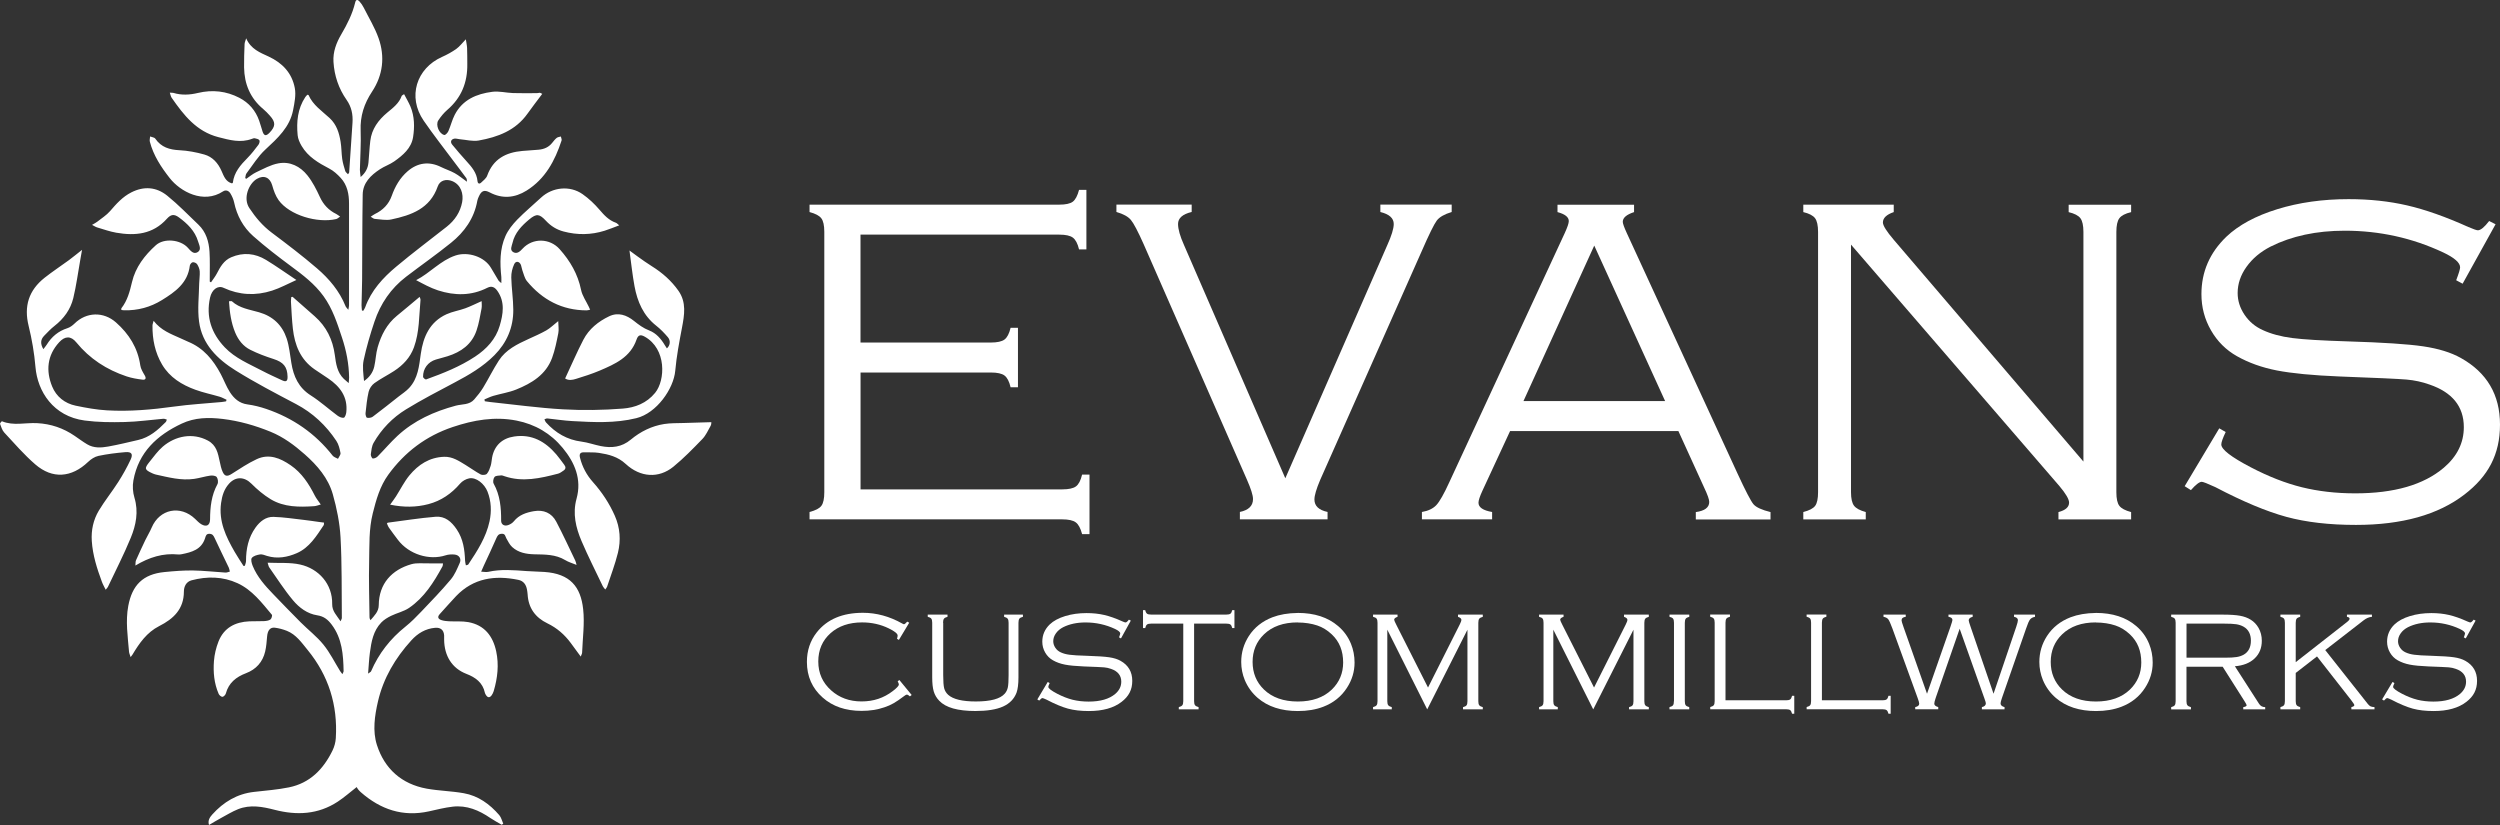
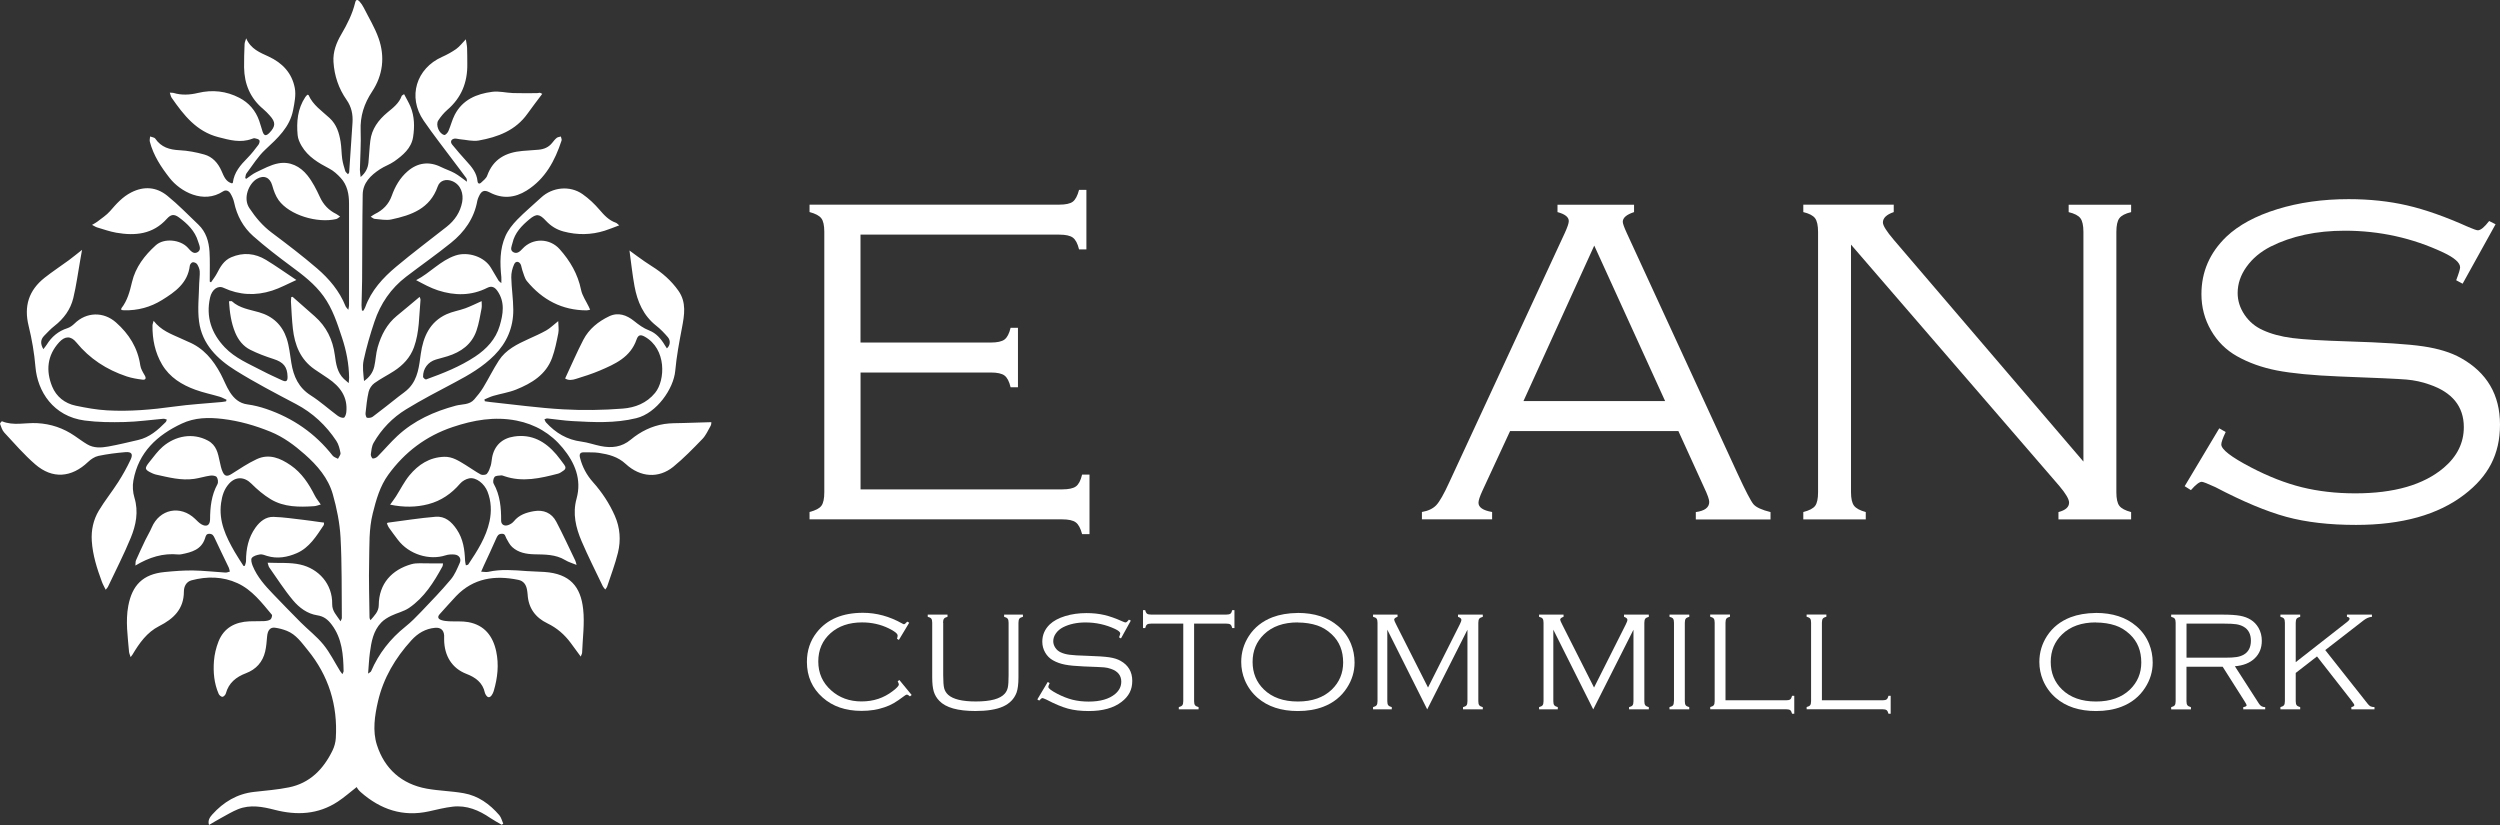
<svg xmlns="http://www.w3.org/2000/svg" id="Layer_2" data-name="Layer 2" viewBox="0 0 597.96 197.35">
  <rect x="0" y="0" width="597.96" height="197.35" fill="#333333" stroke="none" />
  <defs>
    <style>
      .cls-1 {
        fill: #fff;
      }
    </style>
  </defs>
  <g id="Layer_1-2" data-name="Layer 1">
    <g>
      <path class="cls-1" d="m170.15,101.06c-.03.13-.02.52-.19.81-.61,1.07-1.12,2.26-1.96,3.13-2.23,2.3-4.47,4.62-6.95,6.64-3.48,2.83-7.88,2.58-11.4-.68-1.88-1.74-4.07-2.28-6.4-2.64-1.17-.18-2.39-.09-3.59-.13-.91-.03-1.14.44-.94,1.26.55,2.22,1.6,4.18,3.12,5.88,2.15,2.41,3.9,5.06,5.21,8.02,1.27,2.88,1.48,5.88.75,8.86-.68,2.76-1.71,5.44-2.6,8.14-.07.2-.24.36-.43.65-.24-.31-.47-.52-.59-.78-1.71-3.59-3.52-7.14-5.08-10.79-1.37-3.22-2.19-6.57-1.2-10.15,1.29-4.66-.44-8.66-3.31-12.14-2.85-3.46-6.58-5.66-11.04-6.54-5.25-1.03-10.3-.13-15.27,1.54-6.36,2.13-11.45,5.97-15.39,11.38-2.02,2.78-2.91,5.99-3.73,9.26-.96,3.81-.78,7.68-.87,11.54-.11,4.44.04,8.9.09,13.34,0,.21.07.42.24.68.9-1.08,1.96-2.02,1.97-3.59.04-5.17,3.14-8.47,7.8-9.8,1.33-.38,2.84-.16,4.26-.2,1.07-.02,2.14,0,3.31,0-.05.26-.03.54-.14.74-2.07,3.79-4.35,7.44-7.99,9.92-1.27.86-2.88,1.2-4.29,1.89-.84.41-1.69.92-2.33,1.58-1.94,2-2.39,4.62-2.74,7.24-.21,1.55-.27,3.11-.43,5,.45-.34.65-.41.71-.55,1.84-4.27,4.61-7.8,8.24-10.7,1.35-1.08,2.58-2.33,3.78-3.59,2.4-2.52,4.82-5.02,7.05-7.68.95-1.13,1.53-2.58,2.14-3.95.45-1-.13-1.9-1.23-2.01-.71-.07-1.49-.03-2.16.19-3.9,1.26-8.75-.22-11.4-3.71-.72-.95-1.44-1.91-2.13-2.89-.23-.32-.35-.71-.5-1.03.15-.13.17-.18.2-.18,3.81-.49,7.62-1.11,11.45-1.42,2.24-.18,3.79,1.15,5.06,3.04,1.56,2.32,1.88,4.85,1.99,7.49.01.34.11.67.19,1.09.26-.1.51-.1.58-.22,2.14-3.22,4.26-6.48,5.08-10.32.5-2.35.42-4.77-.48-7.08-.75-1.92-2.73-3.49-4.36-3.19-.8.15-1.68.65-2.21,1.27-2.05,2.39-4.53,4.1-7.56,4.9-2.95.78-5.94.79-9.17.13.54-.76.99-1.34,1.39-1.96,1.08-1.69,1.97-3.52,3.23-5.05,2.13-2.57,4.79-4.33,8.32-4.44,2-.06,3.53,1.01,5.11,1.96,1.22.73,2.37,1.6,3.63,2.27.38.2,1.21.12,1.46-.16.46-.52.7-1.26.92-1.95.19-.62.21-1.3.33-1.94.53-2.86,2.4-4.62,5.3-5.04,4.23-.62,7.42,1.21,10.06,4.29.68.79,1.27,1.65,1.9,2.48.4.52.4,1-.17,1.38-.42.28-.84.62-1.3.74-4.24,1.1-8.5,2.1-12.86.6-.25-.09-.53-.21-.79-.18-.54.06-1.26.04-1.55.37-.3.35-.44,1.2-.22,1.59,1.55,2.78,1.81,5.79,1.79,8.88,0,.92.78,1.39,1.73,1.03.49-.18,1-.5,1.32-.9,1.23-1.53,2.95-2.09,4.75-2.41,2.34-.41,4.27.39,5.39,2.51,1.61,3.07,3.06,6.22,4.56,9.34.11.23.15.5.29,1-1.02-.42-1.93-.67-2.71-1.15-2.31-1.4-4.86-1.33-7.41-1.39-1.92-.05-3.81-.39-5.28-1.74-.6-.55-.98-1.35-1.39-2.07-.27-.48-.24-1.13-1.09-1.1-.83.02-1.06.5-1.35,1.16-.93,2.16-1.95,4.28-2.93,6.41-.23.49-.44.99-.66,1.49.58.02,1.18.16,1.72.04,3.04-.68,6.08-.4,9.13-.18,1.42.1,2.85.12,4.27.21,6.17.42,8.69,3.54,9.28,8.89.38,3.42-.12,6.94-.25,10.41-.01.28-.19.55-.33.94-.85-1.16-1.61-2.2-2.37-3.23-1.49-2.02-3.31-3.61-5.61-4.72-2.85-1.37-4.54-3.65-4.72-6.9-.02-.38-.09-.77-.15-1.15-.21-1.21-.84-2.1-2.09-2.35-5.59-1.15-10.71-.43-14.86,3.88-1.34,1.39-2.58,2.87-3.9,4.29-.68.73-.38,1.21.39,1.46.57.19,1.2.25,1.81.28,1.54.08,3.12-.07,4.62.2,3.84.71,5.87,3.3,6.66,6.98.69,3.21.33,6.38-.59,9.5-.11.36-.28.73-.5,1.03-.47.63-.95.59-1.36-.08-.1-.16-.21-.34-.25-.52-.51-2.44-2.26-3.7-4.4-4.52-3.5-1.34-5.3-4.34-5.35-8.17,0-.35.02-.7,0-1.04-.09-1.3-.86-1.94-2.16-1.82-2.32.2-4.17,1.33-5.69,3.01-3.83,4.21-6.67,8.99-7.97,14.57-.8,3.45-1.33,7.1-.26,10.44,1.82,5.69,5.9,9.36,11.91,10.45,2.92.53,5.93.57,8.85,1.09,3.48.61,6.23,2.61,8.51,5.25.47.55.64,1.35.95,2.04-.12.09-.24.18-.36.26-.91-.53-1.85-1.02-2.72-1.61-2.72-1.86-5.65-3.11-9.01-2.72-1.91.22-3.8.7-5.68,1.12-6.25,1.38-11.59-.45-16.29-4.57-.23-.2-.45-.43-.64-.67-.17-.21-.29-.45-.36-.57-1.63,1.27-3.01,2.5-4.54,3.5-4.68,3.07-9.77,3.31-15.05,1.95-2.91-.75-5.85-1.32-8.77-.16-1.42.57-2.75,1.39-4.1,2.12-.94.51-1.85,1.07-2.86,1.66-.36-1.1.23-1.89.8-2.53,2.67-2.96,5.91-4.92,9.95-5.38,2.8-.32,5.62-.53,8.38-1.09,5.01-1.02,8.23-4.35,10.4-8.79.45-.91.74-1.98.8-2.99.48-7.89-1.72-14.94-6.75-21.09-1.45-1.77-2.75-3.69-4.97-4.57-.92-.36-1.9-.63-2.88-.75-1.11-.13-1.71.67-1.83,2.06-.11,1.22-.19,2.46-.47,3.65-.59,2.51-2.17,4.26-4.56,5.17-2.37.9-4.16,2.3-4.85,4.87-.09.33-.53.78-.81.79-.3,0-.76-.38-.9-.71-1.09-2.5-1.33-5.17-1.13-7.84.12-1.59.51-3.21,1.09-4.69,1.3-3.28,3.98-4.67,7.38-4.82,1.16-.05,2.32,0,3.48-.05.53-.03,1.13-.1,1.55-.38.27-.18.5-.97.35-1.15-2.41-2.87-4.71-5.93-8.21-7.54-3.52-1.62-7.27-1.68-11-.69-1.31.35-1.83,1.53-1.83,2.7-.01,4.2-2.49,6.52-5.91,8.25-2.95,1.5-4.75,4.09-6.39,6.83-.07.13-.17.24-.44.59-.17-.56-.35-.91-.38-1.28-.3-3.66-.87-7.31-.18-10.98.93-4.91,3.46-7.59,8.7-8.09,2.26-.22,4.55-.41,6.82-.37,2.57.04,5.14.34,7.72.5.34.02.7-.15,1.05-.23-.08-.31-.11-.65-.24-.93-1.12-2.37-2.3-4.71-3.39-7.09-.27-.58-.49-.98-1.2-1.02-.82-.05-.92.5-1.1,1.07-.88,2.71-3.19,3.33-5.6,3.81-.26.05-.54.08-.81.06-3.63-.36-6.93.66-10.25,2.65.06-.59.01-.97.15-1.27.72-1.62,1.46-3.23,2.23-4.83.48-1.01,1.09-1.96,1.52-2.99,1.89-4.44,6.87-5.44,10.38-2.07.47.45.93.95,1.48,1.28,1.25.74,2.09.25,2.1-1.17.02-2.93.32-5.78,1.77-8.42.23-.43.12-1.29-.18-1.69-.24-.33-1.03-.42-1.53-.35-1.29.18-2.55.59-3.85.78-3.13.45-6.14-.37-9.16-1.03-.3-.07-.59-.18-.87-.31-1.85-.85-1.94-1.14-.67-2.72,1.02-1.26,1.97-2.61,3.18-3.65,3.01-2.58,7.15-3.39,10.77-1.46,2.1,1.12,2.42,3.04,2.85,5.01.19.86.35,1.75.73,2.54.51,1.08,1.12,1.07,2.13.43,1.95-1.24,3.89-2.54,5.98-3.52,2.97-1.39,5.65-.25,8.14,1.46,2.66,1.83,4.34,4.44,5.77,7.26.35.7.88,1.31,1.42,2.12-.6.16-1.09.37-1.59.4-3.58.24-7.18.26-10.37-1.65-1.69-1.02-3.24-2.34-4.64-3.74-1.67-1.67-3.74-1.76-5.33,0-1.19,1.32-1.67,2.87-1.91,4.61-.62,4.4,1.16,8.08,3.24,11.7.66,1.16,1.42,2.26,2.13,3.39.11-.02.21-.04.32-.06.09-.38.27-.76.27-1.14,0-2.88.56-5.61,2.27-7.99,1.05-1.46,2.46-2.62,4.31-2.56,2.42.07,4.83.45,7.24.72,1.18.13,2.36.32,3.54.48.41.06.83.11,1.3.17-.03.28,0,.5-.09.63-1.74,2.61-3.43,5.37-6.41,6.67-2.22.97-4.66,1.43-7.13.67-.55-.17-1.15-.44-1.68-.36-.7.11-1.59.35-1.97.85-.28.37-.02,1.31.22,1.9,1.09,2.65,2.97,4.75,4.93,6.78,2.17,2.25,4.34,4.51,6.55,6.72,1.8,1.8,3.85,3.37,5.44,5.33,1.56,1.92,2.68,4.21,3.99,6.33.13.21.3.41.54.73.14-.34.29-.53.29-.72-.07-3.93-.35-7.81-2.84-11.12-.89-1.18-1.86-2-3.46-2.24-2.38-.36-4.33-1.83-5.81-3.6-2.07-2.47-3.81-5.22-5.68-7.87-.18-.25-.21-.61-.38-1.11,2.74.13,5.35-.11,7.79.44,4.4.98,7.75,4.65,7.65,9.47-.03,1.68,1.08,2.7,2.01,4.1.16-.41.3-.6.3-.79-.07-6.42.04-12.85-.31-19.25-.19-3.48-.9-6.98-1.85-10.34-1.1-3.88-3.72-6.91-6.71-9.55-2.47-2.18-5.09-4.14-8.18-5.4-3.7-1.51-7.48-2.59-11.47-3.07-3.38-.4-6.65-.35-9.76,1.11-5.92,2.77-10.36,6.88-11.58,13.61-.24,1.32-.14,2.83.25,4.11,1.02,3.37.37,6.57-.88,9.61-1.64,3.99-3.63,7.85-5.47,11.75-.08.17-.23.29-.53.66-.35-.73-.69-1.3-.91-1.92-1.17-3.15-2.19-6.35-2.41-9.74-.17-2.58.37-5.05,1.67-7.24,1.42-2.37,3.18-4.54,4.67-6.88,1.09-1.71,2.09-3.5,2.95-5.34.63-1.35.22-1.91-1.29-1.78-2.15.18-4.3.45-6.4.89-.89.19-1.79.78-2.46,1.42-3.97,3.8-8.54,4.18-12.67.6-2.67-2.31-5-5.02-7.41-7.61-.5-.54-.73-1.35-1-2.07-.05-.14.39-.65.46-.62,2.75,1.14,5.6.3,8.4.45,3.31.17,6.27,1.19,8.98,3.04.99.67,1.95,1.4,2.98,2.01,1.59.96,3.36.85,5.07.54,2.39-.43,4.76-1.01,7.13-1.56,2.72-.62,4.72-2.37,6.61-4.29.14-.14.17-.39.26-.59-.27-.07-.55-.22-.81-.2-3.08.26-6.15.71-9.24.78-3.2.08-6.44.06-9.6-.36-7.53-1-11.28-6.97-11.77-12.8-.28-3.3-.84-6.6-1.63-9.81-1.18-4.75.04-8.55,3.82-11.54,1.87-1.48,3.88-2.79,5.8-4.2.98-.72,1.92-1.51,3.15-2.47-.18,1.05-.3,1.74-.43,2.44-.54,3.03-.94,6.1-1.66,9.09-.66,2.73-2.28,4.94-4.53,6.69-.88.68-1.64,1.52-2.43,2.32-.91.93-.94,1.96-.2,3.21.3-.4.57-.71.79-1.05,1.18-1.91,2.78-3.27,4.95-3.96.63-.2,1.23-.64,1.71-1.11,2.84-2.8,6.94-2.9,9.92-.27,3.12,2.76,5.2,6.07,5.81,10.26.12.84.62,1.65,1.06,2.4.43.73.19,1.12-.52,1.03-1.29-.16-2.6-.38-3.83-.79-4.75-1.59-8.81-4.21-12.01-8.13-1.3-1.6-2.72-1.54-4.1-.03-2.89,3.16-3.2,6.83-1.68,10.58.98,2.41,3.01,4.05,5.62,4.59,2.48.52,5.01.98,7.53,1.12,5.38.31,10.73-.17,16.07-.91,3.74-.52,7.53-.73,11.29-1.08.37-.03.73-.11,1.1-.17.03-.13.07-.26.1-.38-.54-.24-1.07-.55-1.64-.72-1.92-.57-3.9-.97-5.79-1.66-3.26-1.18-6.16-2.96-7.98-6.03-1.69-2.86-2.34-6.03-2.3-9.34,0-.29.13-.58.27-1.13,1.73,2.28,4.14,3.15,6.45,4.19.6.27,1.19.56,1.79.81,3.68,1.5,6.02,4.35,7.82,7.74.76,1.43,1.32,2.98,2.19,4.33.97,1.5,2.24,2.67,4.2,2.93,1.52.2,3.04.59,4.49,1.08,6.37,2.17,11.71,5.84,15.88,11.17.29.37.85.51,1.28.76.21-.46.67-.97.6-1.38-.19-1-.44-2.07-.99-2.9-2.47-3.72-5.64-6.7-9.64-8.81-4.88-2.57-9.8-5.13-14.48-8.05-4.35-2.71-8.01-6.29-8.72-11.69-.4-2.99-.02-6.08.03-9.12.02-.96.19-1.93.13-2.89-.04-.58-.3-1.2-.62-1.7-.19-.29-.72-.52-1.06-.47-.27.03-.65.5-.69.81-.49,4.16-3.49,6.27-6.66,8.23-2.76,1.71-5.78,2.52-9.03,2.45-.22,0-.43-.05-.68-.08,0-.19-.05-.33,0-.4,1.45-1.85,2.01-4.02,2.54-6.26.84-3.58,3.03-6.41,5.7-8.82,1.95-1.76,5.84-1.37,7.62.56.65.7,1.37,1.72,2.4,1.08.96-.6.35-1.68.09-2.55-.76-2.54-2.57-4.27-4.61-5.77-1.14-.83-1.91-.71-2.86.35-3.33,3.72-7.57,4.12-12.1,3.33-1.55-.27-3.05-.81-4.57-1.26-.35-.1-.66-.32-1.23-.61.57-.34.94-.51,1.24-.75,1.04-.82,2.21-1.55,3.07-2.54,1.5-1.74,2.99-3.42,5.08-4.48,3.05-1.55,6.01-1.3,8.59.78,2.64,2.13,5,4.59,7.46,6.93,1.84,1.75,2.51,4.05,2.66,6.48.13,2.08.05,4.17.06,6.26,0,.3,0,.6,0,.89l.3.17c.46-.69,1-1.35,1.38-2.08.83-1.6,1.67-3.14,3.44-3.91,2.89-1.24,5.7-.97,8.33.62,2.36,1.43,4.62,3.05,7.27,4.81-2.06.92-3.87,1.92-5.8,2.54-3.92,1.26-7.83,1.1-11.63-.67-1.36-.64-2.79.41-3.22,2.36-1.02,4.6.33,8.53,3.53,11.89,2.49,2.61,5.79,3.94,8.89,5.57,1.57.83,3.19,1.55,4.8,2.3.98.46,1.35.21,1.32-.87-.06-2.39-1.01-3.47-3.35-4.22-1.9-.61-3.79-1.31-5.57-2.21-1.7-.85-2.86-2.33-3.6-4.1-.99-2.38-1.32-4.89-1.49-7.5.3,0,.6-.09.71.01,1.84,1.67,4.25,1.97,6.48,2.62,3.33.96,5.54,3.07,6.6,6.25.63,1.88.8,3.92,1.13,5.89.52,3.21,1.73,5.9,4.65,7.75,2.24,1.42,4.23,3.23,6.37,4.82.42.31,1.05.6,1.51.52.28-.05.56-.83.61-1.31.39-3.67-1.48-6.16-4.34-8.1-1.09-.74-2.19-1.45-3.27-2.19-3.38-2.35-4.73-5.8-5.17-9.7-.24-2.15-.33-4.32-.46-6.48-.02-.37.06-.74.08-1.09.19-.02.3-.07.33-.04,1.76,1.54,3.51,3.09,5.27,4.64,2.8,2.46,4.32,5.59,4.81,9.24.28,2.09.54,4.16,2.16,5.73.29.28.61.54,1.16,1.01.05-.64.1-.99.1-1.34-.05-3.27-.67-6.45-1.7-9.54-1.14-3.44-2.24-6.89-4.41-9.9-2.12-2.94-4.93-5.07-7.8-7.19-3.09-2.29-6.16-4.65-9.04-7.2-2.38-2.11-3.88-4.87-4.55-8.04-.16-.74-.48-1.47-.87-2.12-.39-.66-1.08-.99-1.79-.52-4.66,3.06-10.18.09-12.75-3.19-2.05-2.61-3.89-5.4-4.75-8.69-.1-.39.04-.84.06-1.26.42.17,1.03.21,1.24.52,1.42,2.07,3.41,2.65,5.8,2.77,1.98.1,3.99.48,5.91,1.02,1.99.56,3.3,2.04,4.14,3.95.54,1.21.98,2.56,2.49,2.96.1-.07.21-.1.21-.15.3-2.51,1.84-4.25,3.52-5.95.95-.96,1.77-2.04,2.59-3.12.22-.29.39-.86.24-1.1-.17-.28-.7-.38-1.09-.47-.2-.05-.46.05-.67.13-2.75,1.04-5.37.29-8.05-.4-5.26-1.36-8.28-5.27-11.16-9.4-.22-.31-.28-.73-.46-1.24.44.03.67,0,.88.06,1.95.6,3.92.47,5.85.01,3.46-.83,6.78-.46,9.91,1.16,2.27,1.18,3.88,3.03,4.74,5.48.29.83.52,1.69.79,2.53.36,1.12.85,1.21,1.69.34,1.47-1.54,1.49-2.52.06-4.1-.49-.54-1-1.09-1.56-1.55-3.12-2.6-4.53-5.99-4.59-9.98-.03-1.86.05-3.71.12-5.57.01-.38.2-.75.38-1.38,1.12,2.6,3.34,3.42,5.37,4.36,3.33,1.54,5.59,3.98,6.26,7.53.32,1.67-.07,3.53-.4,5.25-.79,4.13-3.72,6.76-6.65,9.48-1.75,1.62-3.04,3.75-4.5,5.68-.22.29-.22.75-.31,1.13l.25.18c.78-.53,1.51-1.16,2.35-1.56,1.74-.81,3.48-1.8,5.33-2.14,2.79-.52,5.23.72,6.95,2.88,1.23,1.54,2.15,3.37,2.98,5.17.85,1.85,2.12,3.18,3.91,4.06.26.13.49.33.93.62-.4.26-.64.52-.93.59-4.51,1.06-11.18-.93-13.77-4.5-.74-1.02-1.2-2.32-1.54-3.55-.53-1.89-1.98-2.55-3.68-1.55-1.93,1.14-3.37,4.61-1.79,6.98,1.5,2.26,3.16,4.23,5.33,5.86,3.68,2.76,7.35,5.55,10.83,8.54,2.91,2.5,5.39,5.42,6.85,9.07.1.24.32.43.66.86.09-.55.17-.8.17-1.05,0-8.12.01-16.25,0-24.37,0-2.25-.41-4.42-1.99-6.13-.79-.85-1.7-1.69-2.72-2.22-2.6-1.36-5.09-2.81-6.63-5.42-.46-.78-.87-1.69-.95-2.57-.3-3.2-.02-6.33,1.83-9.12.14-.22.35-.39.5-.56.14.04.26.03.28.08,1.05,2.4,3.21,3.81,5.03,5.49,1.69,1.57,2.28,3.54,2.63,5.65.23,1.36.2,2.77.39,4.14.14.98.44,1.94.73,2.89.09.28.4.48.65.77.16-.24.27-.33.28-.42.27-3.97.55-7.94.8-11.91.13-1.97-.23-3.77-1.42-5.47-1.89-2.7-2.93-5.77-3.13-9.08-.15-2.41.69-4.58,1.87-6.59,1.41-2.41,2.67-4.88,3.32-7.61.2-.85.64-.68,1.04-.25.41.45.75.98,1.03,1.52,1.21,2.41,2.64,4.74,3.53,7.27,1.57,4.43,1.04,8.84-1.55,12.76-1.91,2.89-2.88,5.87-2.74,9.34.12,3.12-.12,6.26-.18,9.39,0,.47.1.95.18,1.71,1.24-1.06,1.74-2.18,1.87-3.46.17-1.73.23-3.47.44-5.19.34-2.85,1.93-4.98,4.07-6.77,1.36-1.13,2.81-2.2,3.44-3.98.04-.11.23-.18.57-.42.54,1.04,1.11,1.98,1.53,2.98.98,2.36,1,4.88.62,7.31-.42,2.64-2.43,4.33-4.5,5.79-1.06.75-2.36,1.17-3.44,1.89-2.18,1.44-4.07,3.23-4.11,6.06-.11,6.8-.09,13.61-.14,20.41-.02,2.01-.1,4.02-.14,6.03,0,.43.06.85.1,1.28.1.02.21.04.31.07.16-.27.36-.53.46-.82,1.44-4.04,4.25-7.08,7.43-9.74,3.93-3.3,8.06-6.38,12.09-9.56,1.92-1.52,3.22-3.46,3.68-5.87.37-1.99-.28-4.15-2.35-5.02-1.42-.59-2.98-.23-3.5,1.28-1.85,5.31-6.31,6.86-11.1,7.88-1.26.27-2.66-.04-3.99-.14-.26-.02-.5-.27-.94-.51.45-.29.7-.5.99-.64,1.93-.93,3.32-2.32,4.05-4.37.8-2.24,1.95-4.27,3.79-5.86,2.39-2.07,5.15-2.44,8-1.02,1.07.53,2.23.89,3.27,1.47.99.55,1.87,1.3,2.93,2.05-.05-.29,0-.64-.15-.85-.97-1.34-1.98-2.65-2.97-3.97-2.42-3.25-4.94-6.44-7.23-9.78-3.93-5.71-1.74-12.52,4.38-15.25,1.19-.53,2.36-1.17,3.42-1.92.81-.58,1.42-1.42,2.28-2.3.11.76.27,1.42.3,2.08.06,1.27.03,2.55.05,3.83.07,4.38-1.4,8.07-4.78,10.97-.83.72-1.56,1.61-2.16,2.53-.7,1.07.21,3.23,1.45,3.48.26.05.81-.54.98-.95.55-1.27.87-2.65,1.5-3.87,1.87-3.62,5.23-5.03,8.99-5.51,1.61-.21,3.29.24,4.94.3,1.91.06,3.83.03,5.74.02.23,0,.46-.08.68-.09.1,0,.2.08.59.26-1.21,1.62-2.4,3.15-3.53,4.74-2.85,4.02-7.09,5.6-11.66,6.42-1.46.26-3.04-.18-4.57-.31-.42-.04-.85-.2-1.24-.14-.83.14-1.07.8-.53,1.45,1.11,1.34,2.23,2.67,3.4,3.94,1.27,1.38,2.46,2.79,2.64,4.77.06.6.43.77.86.37.55-.51,1.24-1.04,1.47-1.7,1.43-3.96,4.45-5.53,8.37-5.88,1.31-.11,2.62-.18,3.93-.3,1.28-.12,2.39-.58,3.22-1.62.34-.42.67-.86,1.09-1.2.26-.21.66-.23,1-.34.06.32.26.69.17.96-1.58,4.83-3.9,9.19-8.37,11.98-2.81,1.75-5.77,2.04-8.81.44-1.33-.7-2-.4-2.62,1-.14.32-.29.64-.35.98-.75,4.22-3.08,7.49-6.32,10.09-3.49,2.81-7.16,5.38-10.72,8.1-3.63,2.78-6.12,6.43-7.56,10.73-1.02,3.03-1.92,6.11-2.59,9.23-.34,1.57-.06,3.27.09,4.98,1.25-.85,2.1-1.98,2.44-3.42.36-1.54.39-3.16.83-4.68.84-2.89,2.18-5.52,4.58-7.49,1.81-1.47,3.58-2.98,5.45-4.54.06.21.23.48.21.74-.36,3.8-.24,7.67-1.57,11.33-.89,2.45-2.6,4.26-4.75,5.66-1.55,1.01-3.22,1.83-4.71,2.91-.64.46-1.2,1.31-1.38,2.07-.39,1.67-.55,3.4-.74,5.12-.04.36.16,1.04.35,1.08.43.09,1.04.01,1.38-.25,2.1-1.57,4.15-3.22,6.21-4.84.84-.66,1.77-1.25,2.49-2.03,2.13-2.29,2.38-5.24,2.79-8.17.57-4.06,2.14-7.63,6.14-9.46,1.42-.65,3.03-.89,4.51-1.43,1.28-.47,2.5-1.09,3.9-1.71,0,.58.09,1.19-.02,1.76-.35,1.78-.62,3.59-1.21,5.29-1.13,3.3-3.7,5.12-6.92,6.13-.92.29-1.86.51-2.79.79-1.89.57-3.1,2.16-3.07,4.15,0,.22.56.67.72.61,4.07-1.47,8.09-3.06,11.72-5.46,2.74-1.81,4.95-4.17,5.89-7.37.82-2.79,1.32-5.69-.56-8.36-.59-.83-1.31-1.28-2.38-.74-3.84,1.95-7.83,1.92-11.83.62-1.8-.59-3.49-1.52-5.22-2.44,3.37-1.73,5.81-4.7,9.43-5.9,2.97-.99,6.95.28,8.51,3.02.57,1,1.17,2,1.77,2.98.11.18.32.3.67.61,0-.62.04-1.05,0-1.47-.35-3.34-.39-6.68.99-9.8.64-1.44,1.7-2.76,2.8-3.9,1.8-1.85,3.8-3.5,5.7-5.27,2.7-2.52,6.89-2.98,9.94-.84,1.5,1.05,2.87,2.35,4.06,3.74,1.13,1.32,2.25,2.53,3.93,3.11.2.07.35.27.78.61-1.3.48-2.38.94-3.5,1.29-3.25,1.01-6.51,1.06-9.82.18-1.68-.45-3.03-1.3-4.19-2.54-1.56-1.67-2.26-1.81-4-.36-1.81,1.51-3.48,3.22-4.02,5.65-.17.74-.72,1.7.22,2.21.89.48,1.6-.21,2.19-.85,2.42-2.62,6.51-2.54,8.88.13,2.51,2.82,4.34,5.95,5.11,9.72.29,1.42,1.22,2.71,1.86,4.06.09.2.18.4.31.69-.34.07-.59.16-.84.16-5.88-.02-10.58-2.52-14.27-6.99-.58-.7-.77-1.73-1.11-2.62-.15-.39-.17-.84-.32-1.23-.35-.9-1.23-1.07-1.62-.22-.45.97-.73,2.12-.7,3.19.06,2.59.47,5.17.48,7.75.02,4.2-1.54,7.84-4.5,10.83-2.75,2.78-6.08,4.72-9.51,6.53-3.92,2.08-7.87,4.12-11.65,6.44-3.22,1.97-5.85,4.69-7.75,8-.45.79-.54,1.82-.67,2.75-.04.33.29.99.48,1,.38.02.88-.21,1.16-.5,1.6-1.62,3.07-3.37,4.74-4.92,3.97-3.68,8.77-5.83,13.95-7.22,1.5-.4,3.24-.14,4.4-1.48.77-.89,1.52-1.81,2.13-2.81,1.3-2.14,2.4-4.4,3.76-6.5,1.69-2.61,4.4-3.92,7.12-5.16,1.44-.66,2.9-1.29,4.27-2.07.91-.52,1.68-1.3,2.82-2.2.02,1.12.19,2.03.02,2.87-.4,2-.79,4.03-1.49,5.93-1.48,4.03-4.88,6.07-8.6,7.57-1.74.7-3.65.98-5.46,1.51-.73.21-1.41.56-2.12.85.03.15.06.3.09.44.39.06.78.13,1.17.17,5.84.61,11.66,1.43,17.52,1.76,4.77.27,9.59.2,14.35-.18,2.88-.23,5.66-1.27,7.7-3.77,2.46-3.03,2.75-10.49-2.49-13.43-1.02-.57-1.57-.43-1.96.7-1.47,4.24-5.14,5.85-8.82,7.42-1.84.78-3.76,1.39-5.67,1.98-.85.27-1.79.43-2.59-.1,1.48-3.16,2.81-6.27,4.36-9.26,1.34-2.58,3.57-4.37,6.16-5.61,2.17-1.04,4.19-.3,5.93,1.09,1.15.92,2.26,1.76,3.67,2.3,1.66.64,2.82,1.99,3.73,3.52.15.26.32.5.49.76.79-.69.94-1.85.23-2.68-.85-.99-1.77-1.95-2.79-2.75-3.07-2.42-4.5-5.74-5.18-9.42-.51-2.76-.8-5.57-1.21-8.56.7.51,1.31.98,1.95,1.43,1.13.8,2.25,1.62,3.43,2.35,2.49,1.55,4.65,3.46,6.34,5.86,1.94,2.77,1.42,5.78.84,8.83-.65,3.41-1.3,6.84-1.61,10.29-.38,4.31-4.45,10.15-9.3,11.34-5.11,1.26-10.2.98-15.32.7-2-.11-3.98-.43-5.97-.63-.23-.02-.47.13-.7.2.13.26.2.56.39.76,2.29,2.51,5.02,4.14,8.46,4.58,1.56.2,3.07.76,4.63,1.07,2.6.52,5,.27,7.18-1.55,2.31-1.92,5-3.26,8-3.73,1.52-.24,3.08-.19,4.62-.24,2.14-.08,4.27-.13,6.61-.2Z" />
      <g>
        <path class="cls-1" d="m205.83,89.09v27.96h48.25c1.54,0,2.64-.24,3.28-.72s1.13-1.42,1.46-2.81h1.77v14.23h-1.77c-.37-1.4-.87-2.34-1.52-2.81-.64-.48-1.73-.72-3.28-.72h-60.39v-1.76c1.43-.37,2.38-.86,2.84-1.49.46-.62.69-1.71.69-3.25v-62.26c0-1.54-.24-2.63-.72-3.25-.48-.63-1.42-1.12-2.81-1.49v-1.77h59.72c1.54,0,2.63-.24,3.25-.71s1.12-1.41,1.49-2.82h1.76v14.23h-1.76c-.33-1.38-.82-2.31-1.46-2.8-.64-.49-1.74-.73-3.28-.73h-47.53v25.81h31.16c1.54,0,2.64-.24,3.28-.72.64-.48,1.13-1.41,1.46-2.81h1.76v14.23h-1.76c-.33-1.4-.82-2.33-1.46-2.81-.64-.48-1.74-.72-3.28-.72h-31.16Z" />
-         <path class="cls-1" d="m307.43,114.39l24.38-55.74c1.03-2.28,1.55-3.97,1.55-5.07,0-1.4-1.07-2.35-3.2-2.87v-1.77h17.06v1.77c-1.73.52-2.92,1.2-3.56,2.04-.64.85-1.85,3.29-3.61,7.33l-24.28,54.7c-.92,2.17-1.38,3.73-1.38,4.69,0,1.54,1.05,2.54,3.14,2.98v1.76h-20.97v-1.76c2.1-.44,3.14-1.47,3.14-3.09,0-.88-.48-2.41-1.43-4.58l-24.72-56.36c-1.36-3.05-2.37-4.98-3.04-5.79-.66-.81-1.82-1.45-3.48-1.93v-1.77h18v1.77c-2.17.52-3.26,1.47-3.26,2.87,0,1.25.48,2.94,1.44,5.07l24.21,55.74Z" />
        <path class="cls-1" d="m401.45,103.1h-40.26l-6.62,14.28c-.63,1.36-.94,2.32-.94,2.87,0,1.1,1.09,1.84,3.26,2.21v1.76h-16.79v-1.76c1.51-.26,2.66-.81,3.45-1.65.79-.85,1.83-2.68,3.12-5.51l27.57-59.5c.66-1.43.99-2.41.99-2.92,0-.95-.9-1.67-2.7-2.15v-1.77h18.31v1.77c-1.8.59-2.7,1.36-2.7,2.32,0,.41.33,1.32.99,2.76l26.41,57.35c1.95,4.23,3.24,6.71,3.86,7.44.63.74,1.99,1.36,4.08,1.88v1.76h-17.87v-1.76c2.14-.29,3.21-1.1,3.21-2.43,0-.59-.41-1.73-1.21-3.42l-6.16-13.51Zm-3.18-7.17l-16.95-37.19-16.93,37.19h33.88Z" />
        <path class="cls-1" d="m442.73,58.49v59.23c0,1.51.24,2.58.72,3.23.48.64,1.42,1.15,2.81,1.52v1.76h-14.94v-1.76c1.43-.37,2.38-.86,2.84-1.49.46-.62.69-1.71.69-3.25v-62.26c0-1.54-.24-2.64-.72-3.28-.48-.64-1.42-1.13-2.81-1.46v-1.77h21.63v1.77c-1.73.59-2.59,1.42-2.59,2.48,0,.74.86,2.11,2.59,4.14l45.37,53.05v-54.92c0-1.54-.24-2.64-.72-3.28-.48-.64-1.42-1.13-2.81-1.46v-1.77h14.94v1.77c-1.4.33-2.33.82-2.81,1.46-.48.64-.72,1.74-.72,3.28v62.26c0,1.54.24,2.63.72,3.25.48.63,1.42,1.12,2.81,1.49v1.76h-17.38v-1.76c1.69-.44,2.54-1.19,2.54-2.26,0-.81-.77-2.13-2.32-3.97l-49.84-57.74Z" />
        <path class="cls-1" d="m596.91,53.62l-7.89,14.24-1.54-.83c.63-1.65.94-2.68.94-3.09,0-1.1-1.36-2.3-4.08-3.58-7.39-3.46-15.22-5.18-23.49-5.18-6.8,0-12.72,1.27-17.76,3.8-2.43,1.25-4.35,2.86-5.76,4.84-1.42,1.98-2.12,4.07-2.12,6.27,0,1.83.55,3.57,1.65,5.2,1.1,1.63,2.56,2.85,4.36,3.66,1.99.92,4.33,1.55,7.03,1.9,2.7.35,7.1.61,13.21.8,8.46.26,14.5.65,18.14,1.19s6.64,1.46,8.99,2.78c6.25,3.49,9.37,8.8,9.37,15.94s-2.83,12.37-8.49,16.71c-6.29,4.85-14.94,7.28-25.97,7.28-6.36,0-11.91-.64-16.65-1.93s-10.4-3.66-16.98-7.11c-1.84-.84-2.92-1.27-3.25-1.27-.55,0-1.42.66-2.59,1.99l-1.49-.94,8.27-13.84,1.54.88c-.7,1.47-1.05,2.46-1.05,2.98,0,1.18,2.35,3,7.06,5.46,4.23,2.21,8.3,3.8,12.21,4.77,3.92.97,8.17,1.46,12.77,1.46,9.3,0,16.36-2.04,21.17-6.12,3.2-2.72,4.8-5.96,4.8-9.71,0-4.93-2.74-8.33-8.22-10.2-1.76-.63-3.59-1.02-5.49-1.19-1.89-.16-7.27-.41-16.13-.74-6.32-.26-11.28-.74-14.86-1.43-3.58-.7-6.77-1.84-9.57-3.42-2.61-1.47-4.68-3.53-6.2-6.18-1.53-2.65-2.29-5.53-2.29-8.66,0-5.33,1.99-9.91,5.96-13.73,2.94-2.79,7-4.99,12.19-6.59,5.18-1.6,10.86-2.4,17.04-2.4,5.04,0,9.71.5,14.03,1.5,4.32,1,9.2,2.72,14.64,5.17,1.21.52,1.97.78,2.26.78.66,0,1.56-.74,2.7-2.22l1.54.78Z" />
      </g>
      <g>
        <path class="cls-1" d="m217.46,148.96l-2.46,4.1-.45-.27c.1-.33.15-.59.15-.78,0-.45-.71-1.02-2.12-1.71-1.95-.95-4.07-1.43-6.38-1.43-3.1,0-5.61.86-7.54,2.57-1.96,1.75-2.94,4.01-2.94,6.78s1.02,5.06,3.05,6.88c1.97,1.78,4.4,2.67,7.29,2.67s5.31-.82,7.47-2.47c.97-.74,1.46-1.27,1.46-1.58,0-.16-.09-.41-.28-.76l.4-.32,2.95,3.59-.42.33c-.31-.28-.56-.42-.76-.42-.12,0-.33.12-.63.35-1.02.77-1.86,1.34-2.53,1.72-.67.38-1.4.71-2.2.97-1.65.57-3.46.85-5.44.85-3.82,0-6.92-1.06-9.31-3.19-2.51-2.22-3.77-5.06-3.77-8.52,0-2.72.79-5.08,2.36-7.07,2.46-3.12,6.14-4.68,11.04-4.68,3.24,0,6.38.86,9.41,2.57.2.11.34.17.41.17.14,0,.4-.21.78-.63l.45.25Z" />
        <path class="cls-1" d="m225.6,148.96v12.53c0,1.48.08,2.53.23,3.13.16.6.48,1.13.96,1.57,1.18,1.06,3.39,1.59,6.62,1.59,3.52,0,5.83-.62,6.92-1.88.37-.42.61-.92.73-1.5.12-.58.18-1.55.18-2.91v-12.53c0-.45-.07-.78-.22-.97-.14-.19-.43-.35-.85-.46v-.53h4.5v.53c-.42.1-.7.25-.85.44-.14.19-.22.52-.22.99v13.05c0,1.6-.16,2.83-.46,3.67-.58,1.51-1.66,2.61-3.25,3.32-1.59.71-3.79,1.06-6.6,1.06-4.21,0-7.08-.81-8.63-2.44-.63-.65-1.07-1.4-1.32-2.23-.25-.84-.37-1.96-.37-3.38v-13.05c0-.46-.07-.79-.22-.99-.14-.19-.43-.34-.85-.44v-.53h4.73v.53c-.42.11-.7.26-.85.46-.14.19-.22.52-.22.97Z" />
        <path class="cls-1" d="m270.49,148.41l-2.37,4.29-.46-.25c.19-.5.28-.81.28-.93,0-.33-.41-.69-1.23-1.08-2.22-1.04-4.58-1.56-7.07-1.56-2.05,0-3.83.38-5.35,1.14-.73.38-1.31.86-1.73,1.46-.43.6-.64,1.23-.64,1.89,0,.55.17,1.07.5,1.57.33.49.77.86,1.31,1.1.6.28,1.3.47,2.12.57.81.11,2.14.19,3.98.24,2.55.08,4.37.2,5.46.36,1.1.16,2,.44,2.71.84,1.88,1.05,2.82,2.65,2.82,4.8s-.85,3.72-2.56,5.03c-1.89,1.46-4.5,2.19-7.82,2.19-1.92,0-3.59-.19-5.01-.58s-3.13-1.1-5.11-2.14c-.55-.25-.88-.38-.98-.38-.17,0-.43.2-.78.6l-.45-.28,2.49-4.17.46.27c-.21.44-.32.74-.32.9,0,.35.71.9,2.12,1.64,1.27.66,2.5,1.14,3.68,1.44,1.18.29,2.46.44,3.84.44,2.8,0,4.92-.61,6.37-1.84.96-.82,1.44-1.79,1.44-2.92,0-1.48-.82-2.51-2.47-3.07-.53-.19-1.08-.31-1.65-.36s-2.19-.12-4.86-.22c-1.9-.08-3.4-.22-4.47-.43-1.08-.21-2.04-.55-2.88-1.03-.79-.44-1.41-1.06-1.87-1.86-.46-.8-.69-1.67-.69-2.61,0-1.6.6-2.98,1.79-4.13.89-.84,2.11-1.5,3.67-1.98s3.27-.72,5.13-.72c1.52,0,2.92.15,4.22.45s2.77.82,4.41,1.56c.37.16.59.23.68.23.2,0,.47-.22.81-.67l.46.23Z" />
        <path class="cls-1" d="m285.61,149.16v18.54c0,.45.07.78.22.97.14.19.43.35.85.46v.53h-4.73v-.53c.42-.11.7-.26.85-.45.14-.19.22-.51.22-.98v-18.54h-7.67c-.46,0-.79.07-.99.21-.19.14-.34.42-.44.85h-.53v-4.28h.53c.1.43.25.71.44.85.19.14.52.21.99.21h17.95c.46,0,.79-.07.99-.21.19-.14.34-.42.44-.85h.53v4.28h-.53c-.1-.43-.25-.71-.44-.85-.19-.14-.52-.21-.99-.21h-7.67Z" />
        <path class="cls-1" d="m310.39,146.6c4,0,7.22,1.05,9.66,3.14,1.37,1.16,2.4,2.58,3.09,4.27.56,1.38.85,2.87.85,4.47,0,2.16-.61,4.18-1.84,6.06-1.35,2.08-3.23,3.58-5.63,4.5-1.79.69-3.82,1.03-6.09,1.03-3.97,0-7.18-1.05-9.61-3.14-1.36-1.17-2.39-2.6-3.09-4.27-.56-1.37-.85-2.82-.85-4.33,0-2.25.61-4.32,1.83-6.21,1.33-2.05,3.21-3.54,5.64-4.48,1.7-.65,3.72-1,6.04-1.03Zm0,2.27c-3.4,0-6.09.95-8.07,2.86-1.81,1.75-2.72,3.95-2.72,6.59s.91,4.86,2.72,6.61c1.97,1.9,4.67,2.86,8.1,2.86s6.15-.95,8.13-2.86c1.8-1.75,2.71-3.91,2.71-6.47,0-2.78-.9-5.02-2.71-6.72-1.08-1.02-2.25-1.73-3.49-2.14-1.37-.46-2.93-.7-4.68-.71Z" />
        <path class="cls-1" d="m341.36,169.66l-9.54-19.05v17.09c0,.45.07.78.22.97.14.19.43.35.85.46v.53h-4.48v-.53c.42-.11.7-.26.85-.45.14-.19.22-.51.22-.98v-18.74c0-.46-.07-.79-.22-.99-.14-.19-.43-.34-.85-.44v-.53h5.86v.53c-.54.19-.81.42-.81.7,0,.13.18.56.55,1.28l7.55,14.94,7.58-15.07c.27-.53.4-.91.4-1.13,0-.29-.27-.53-.81-.71v-.53h5.93v.53c-.42.11-.7.26-.85.45-.14.19-.22.51-.22.98v18.74c0,.45.07.78.22.97.14.19.43.35.85.46v.53h-4.73v-.53c.43-.11.72-.26.85-.45.14-.19.21-.52.21-.98v-17.09l-9.62,19.05Z" />
        <path class="cls-1" d="m381.07,169.66l-9.54-19.05v17.09c0,.45.07.78.22.97.14.19.43.35.85.46v.53h-4.48v-.53c.42-.11.7-.26.85-.45.14-.19.22-.51.22-.98v-18.74c0-.46-.07-.79-.22-.99-.14-.19-.43-.34-.85-.44v-.53h5.86v.53c-.54.19-.81.42-.81.7,0,.13.18.56.55,1.28l7.55,14.94,7.58-15.07c.27-.53.4-.91.4-1.13,0-.29-.27-.53-.81-.71v-.53h5.93v.53c-.42.11-.7.26-.85.45-.14.19-.22.51-.22.98v18.74c0,.45.07.78.22.97.14.19.43.35.85.46v.53h-4.73v-.53c.43-.11.72-.26.85-.45.14-.19.21-.52.21-.98v-17.09l-9.62,19.05Z" />
        <path class="cls-1" d="m400.39,167.7v-18.74c0-.46-.07-.79-.22-.99-.14-.19-.43-.34-.85-.44v-.53h4.73v.53c-.42.11-.7.26-.85.45-.14.19-.22.51-.22.98v18.74c0,.46.07.79.21.98.14.19.42.34.85.45v.53h-4.73v-.53c.43-.11.72-.26.85-.45.14-.19.21-.51.21-.98Z" />
        <path class="cls-1" d="m412.72,167.5h14.48c.46,0,.79-.07.99-.22.19-.14.34-.43.44-.85h.53v4.28h-.53c-.1-.42-.25-.7-.44-.85-.19-.14-.52-.22-.99-.22h-18.14v-.53c.43-.11.72-.26.85-.45.14-.19.21-.51.21-.98v-18.74c0-.46-.07-.79-.22-.98-.14-.19-.43-.34-.85-.45v-.53h4.73v.53c-.42.11-.7.26-.85.45-.14.19-.22.51-.22.98v18.54Z" />
        <path class="cls-1" d="m435.78,167.5h14.48c.46,0,.79-.07.99-.22.19-.14.34-.43.44-.85h.53v4.28h-.53c-.1-.42-.25-.7-.44-.85-.19-.14-.52-.22-.99-.22h-18.14v-.53c.43-.11.72-.26.85-.45.14-.19.21-.51.21-.98v-18.74c0-.46-.07-.79-.22-.98-.14-.19-.43-.34-.85-.45v-.53h4.73v.53c-.42.11-.7.26-.85.45-.14.19-.22.51-.22.98v18.54Z" />
-         <path class="cls-1" d="m468.72,150.39l-5.74,16.56c-.22.65-.33,1.11-.33,1.36,0,.37.32.64.95.81v.53h-5.51v-.53c.63-.12.95-.39.95-.81,0-.23-.12-.69-.37-1.36l-6.06-16.68c-.42-1.14-.75-1.86-.97-2.15-.23-.29-.61-.49-1.14-.59v-.53h5.32v.53c-.66.08-1,.36-1,.85,0,.18.15.69.45,1.54l5.64,16.01,5.6-16.01c.32-.94.48-1.48.48-1.63,0-.4-.32-.65-.95-.76v-.53h5.79v.53c-.63.16-.95.44-.95.85,0,.17.15.68.45,1.54l5.49,16.01,5.43-16.01c.27-.8.4-1.32.4-1.58,0-.42-.31-.69-.93-.81v-.53h5.02v.53c-.54.11-.94.32-1.19.64s-.56,1.02-.92,2.1l-5.8,16.68c-.22.64-.33,1.07-.33,1.28,0,.44.32.74.95.9v.53h-5.42v-.53c.63-.14.95-.45.95-.91,0-.14-.11-.52-.33-1.13l-5.93-16.7Z" />
        <path class="cls-1" d="m501.29,146.6c4,0,7.22,1.05,9.66,3.14,1.37,1.16,2.4,2.58,3.09,4.27.56,1.38.85,2.87.85,4.47,0,2.16-.61,4.18-1.84,6.06-1.35,2.08-3.23,3.58-5.63,4.5-1.79.69-3.82,1.03-6.09,1.03-3.97,0-7.18-1.05-9.61-3.14-1.36-1.17-2.39-2.6-3.09-4.27-.56-1.37-.85-2.82-.85-4.33,0-2.25.61-4.32,1.83-6.21,1.33-2.05,3.21-3.54,5.64-4.48,1.7-.65,3.72-1,6.04-1.03Zm0,2.27c-3.4,0-6.09.95-8.07,2.86-1.81,1.75-2.72,3.95-2.72,6.59s.91,4.86,2.72,6.61c1.97,1.9,4.67,2.86,8.1,2.86s6.15-.95,8.13-2.86c1.8-1.75,2.71-3.91,2.71-6.47,0-2.78-.9-5.02-2.71-6.72-1.08-1.02-2.25-1.73-3.49-2.14-1.37-.46-2.93-.7-4.68-.71Z" />
        <path class="cls-1" d="m522.97,159.47v8.24c0,.45.07.78.22.97.14.19.43.35.85.46v.53h-4.73v-.53c.42-.11.7-.26.85-.45.14-.19.22-.51.22-.98v-18.74c0-.46-.07-.79-.22-.99-.14-.19-.43-.34-.85-.44v-.53h12.43c1.7,0,3.05.09,4.04.27.99.18,1.85.5,2.58.96.75.47,1.36,1.1,1.83,1.91.53.92.8,1.96.8,3.11,0,1.73-.57,3.14-1.72,4.23-1.15,1.09-2.72,1.71-4.72,1.87l5.76,8.95c.34.55.84.83,1.49.83v.53h-5.25v-.53c.54-.09.81-.24.81-.46,0-.11-.19-.47-.58-1.08l-5.15-8.12h-8.66Zm0-2.16h9.18c1.25,0,2.19-.05,2.83-.16.64-.1,1.2-.3,1.69-.57,1.14-.66,1.71-1.78,1.71-3.34s-.59-2.69-1.76-3.35c-.52-.29-1.1-.48-1.73-.58s-1.62-.15-2.96-.15h-8.95v8.15Z" />
        <path class="cls-1" d="m549.1,160.96v6.74c0,.45.07.78.22.97.14.19.43.35.85.46v.53h-4.73v-.53c.42-.11.7-.26.85-.45.14-.19.22-.51.22-.98v-18.74c0-.46-.07-.79-.22-.99-.14-.19-.43-.34-.85-.44v-.53h4.73v.53c-.42.11-.7.26-.85.45-.14.19-.22.52-.22.98v9.42l12.23-9.57c.43-.33.65-.6.65-.81,0-.24-.21-.4-.63-.46v-.53h5.98v.53c-.66.04-1.32.32-1.96.81l-9.21,7.14,10.14,12.83c.24.31.47.52.68.62.21.11.53.17.96.19v.53h-5.53v-.53c.48-.11.71-.27.71-.48,0-.13-.24-.51-.73-1.15l-8.2-10.49-5.09,3.95Z" />
-         <path class="cls-1" d="m592.14,148.41l-2.37,4.29-.46-.25c.19-.5.28-.81.28-.93,0-.33-.41-.69-1.23-1.08-2.22-1.04-4.58-1.56-7.07-1.56-2.05,0-3.83.38-5.35,1.14-.73.38-1.31.86-1.73,1.46-.43.6-.64,1.23-.64,1.89,0,.55.17,1.07.5,1.57.33.49.77.86,1.31,1.1.6.28,1.3.47,2.12.57.81.11,2.14.19,3.98.24,2.55.08,4.37.2,5.46.36,1.1.16,2,.44,2.71.84,1.88,1.05,2.82,2.65,2.82,4.8s-.85,3.72-2.56,5.03c-1.89,1.46-4.5,2.19-7.82,2.19-1.92,0-3.59-.19-5.01-.58s-3.13-1.1-5.11-2.14c-.55-.25-.88-.38-.98-.38-.17,0-.43.2-.78.6l-.45-.28,2.49-4.17.46.27c-.21.44-.32.74-.32.9,0,.35.71.9,2.12,1.64,1.27.66,2.5,1.14,3.68,1.44,1.18.29,2.46.44,3.84.44,2.8,0,4.92-.61,6.37-1.84.96-.82,1.44-1.79,1.44-2.92,0-1.48-.82-2.51-2.47-3.07-.53-.19-1.08-.31-1.65-.36s-2.19-.12-4.86-.22c-1.9-.08-3.4-.22-4.47-.43-1.08-.21-2.04-.55-2.88-1.03-.79-.44-1.41-1.06-1.87-1.86-.46-.8-.69-1.67-.69-2.61,0-1.6.6-2.98,1.79-4.13.89-.84,2.11-1.5,3.67-1.98s3.27-.72,5.13-.72c1.52,0,2.92.15,4.22.45s2.77.82,4.41,1.56c.37.16.59.23.68.23.2,0,.47-.22.81-.67l.46.23Z" />
      </g>
    </g>
  </g>
</svg>